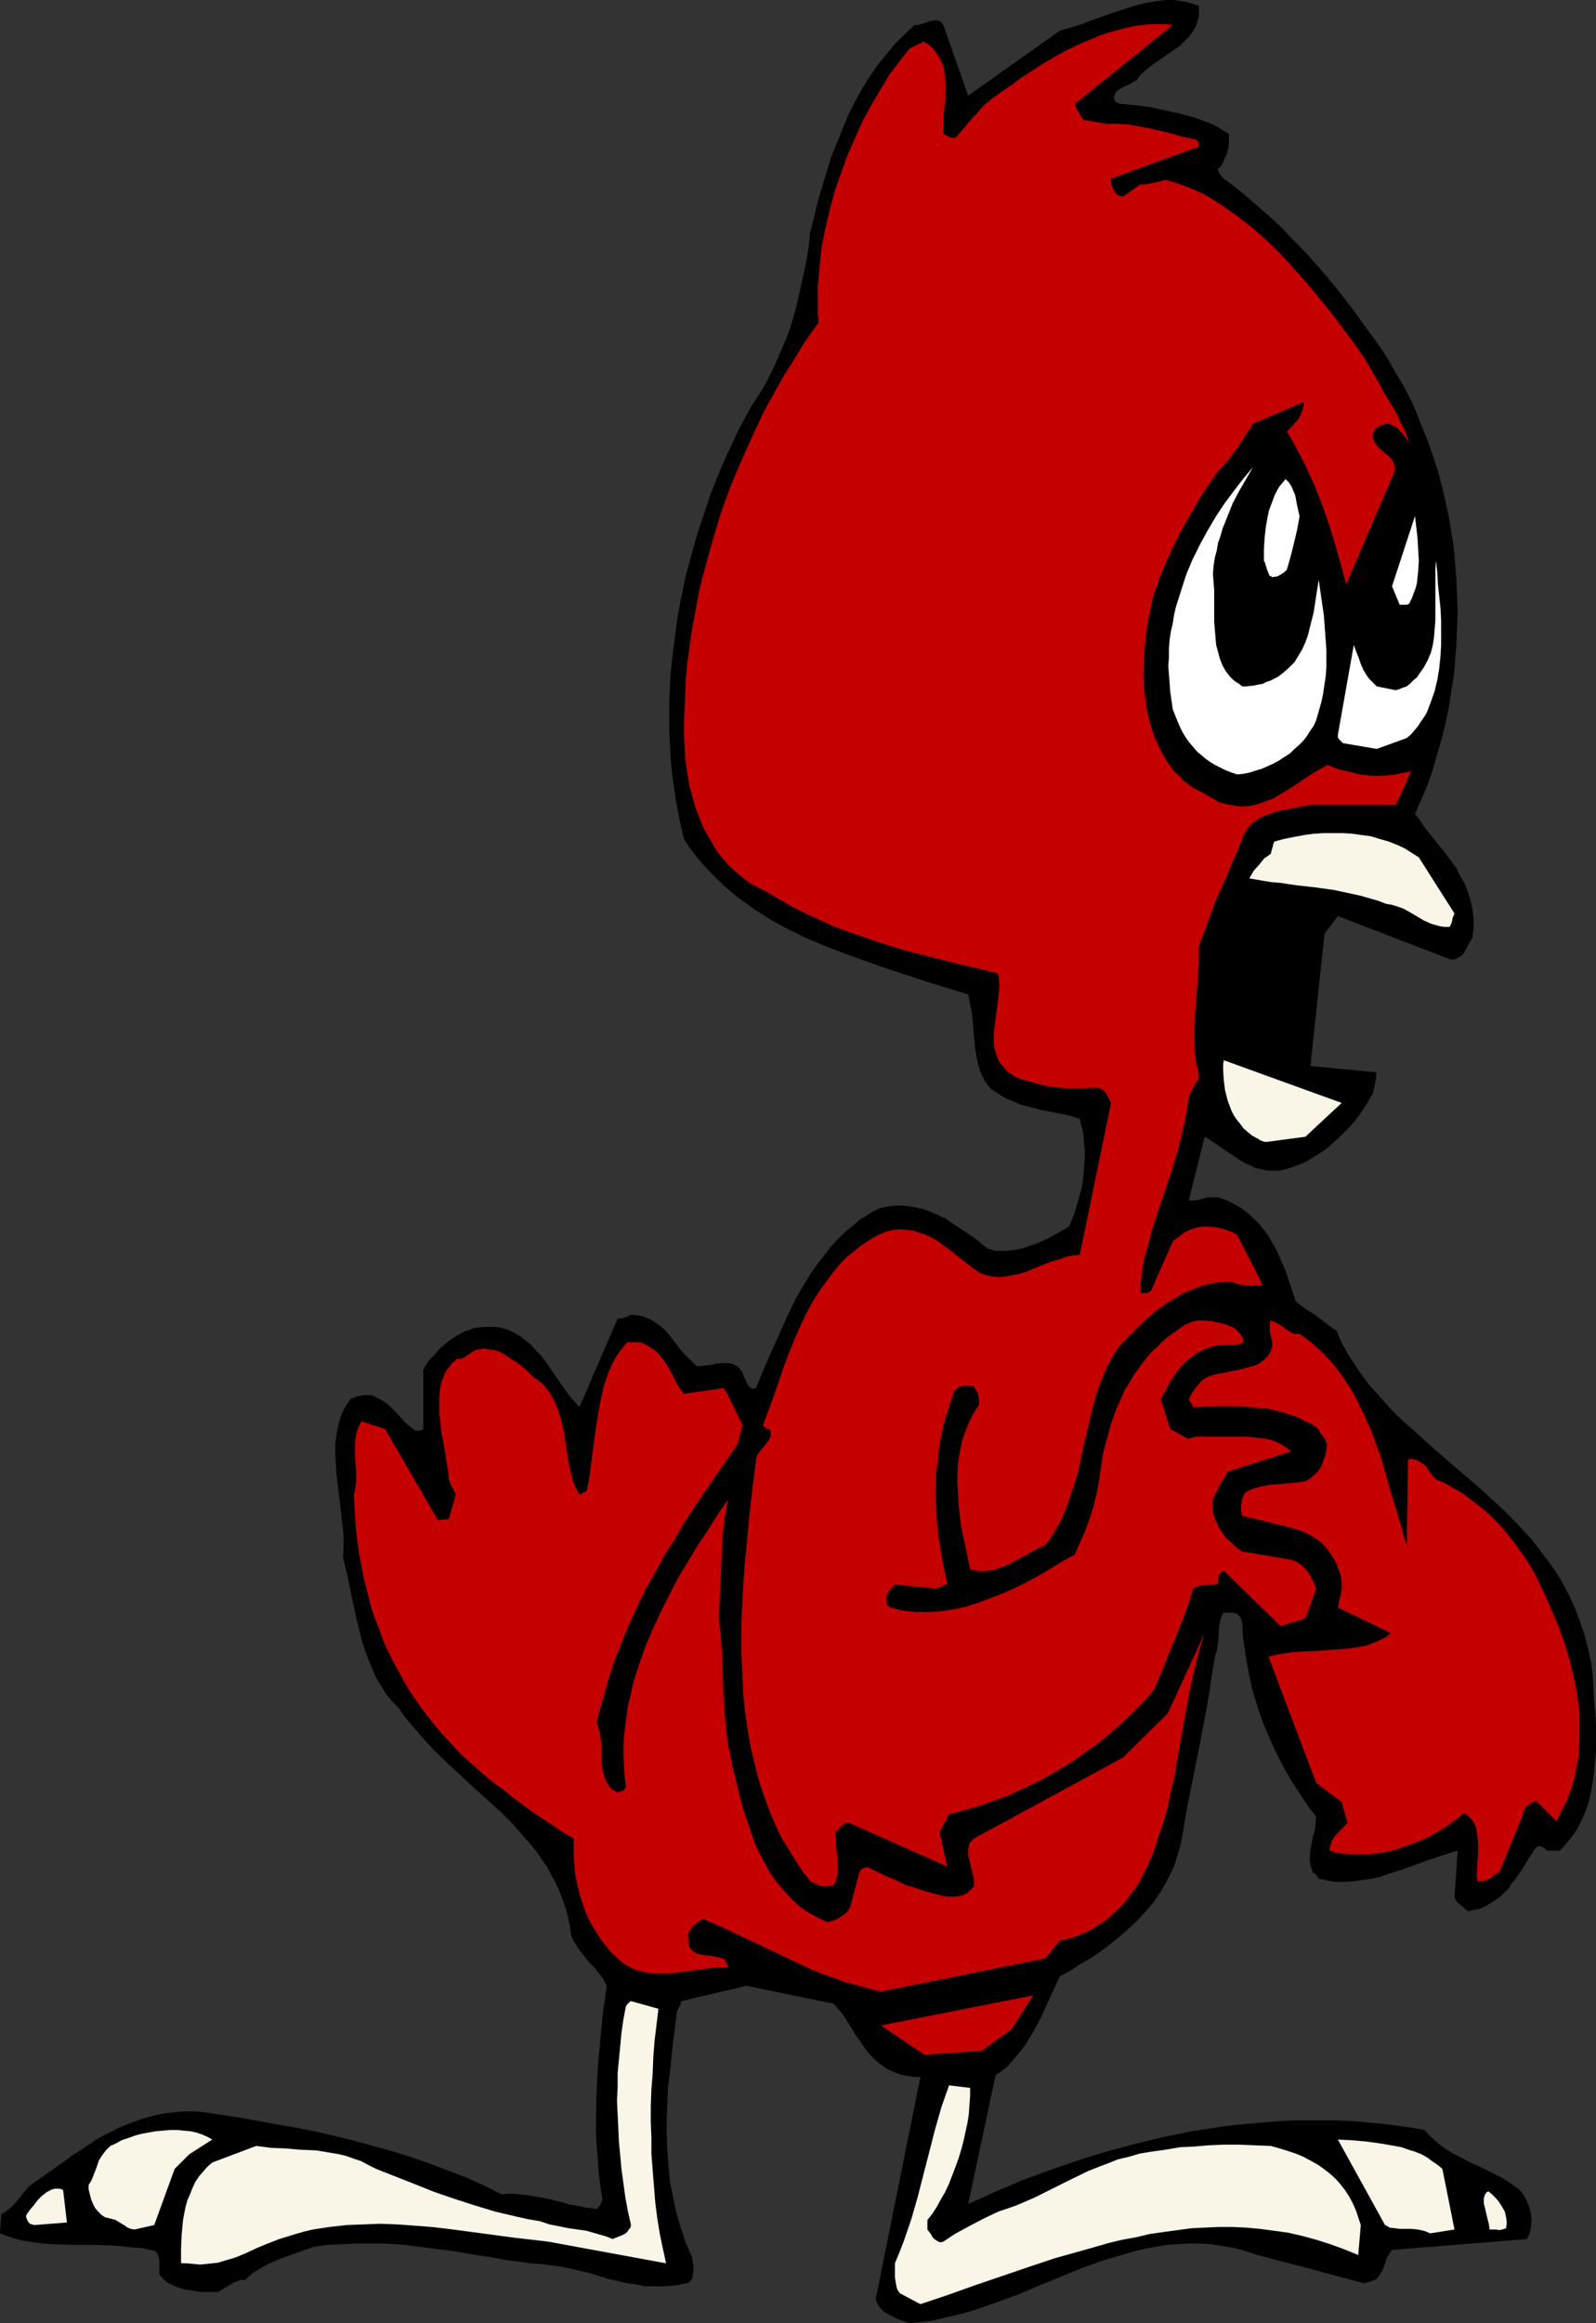
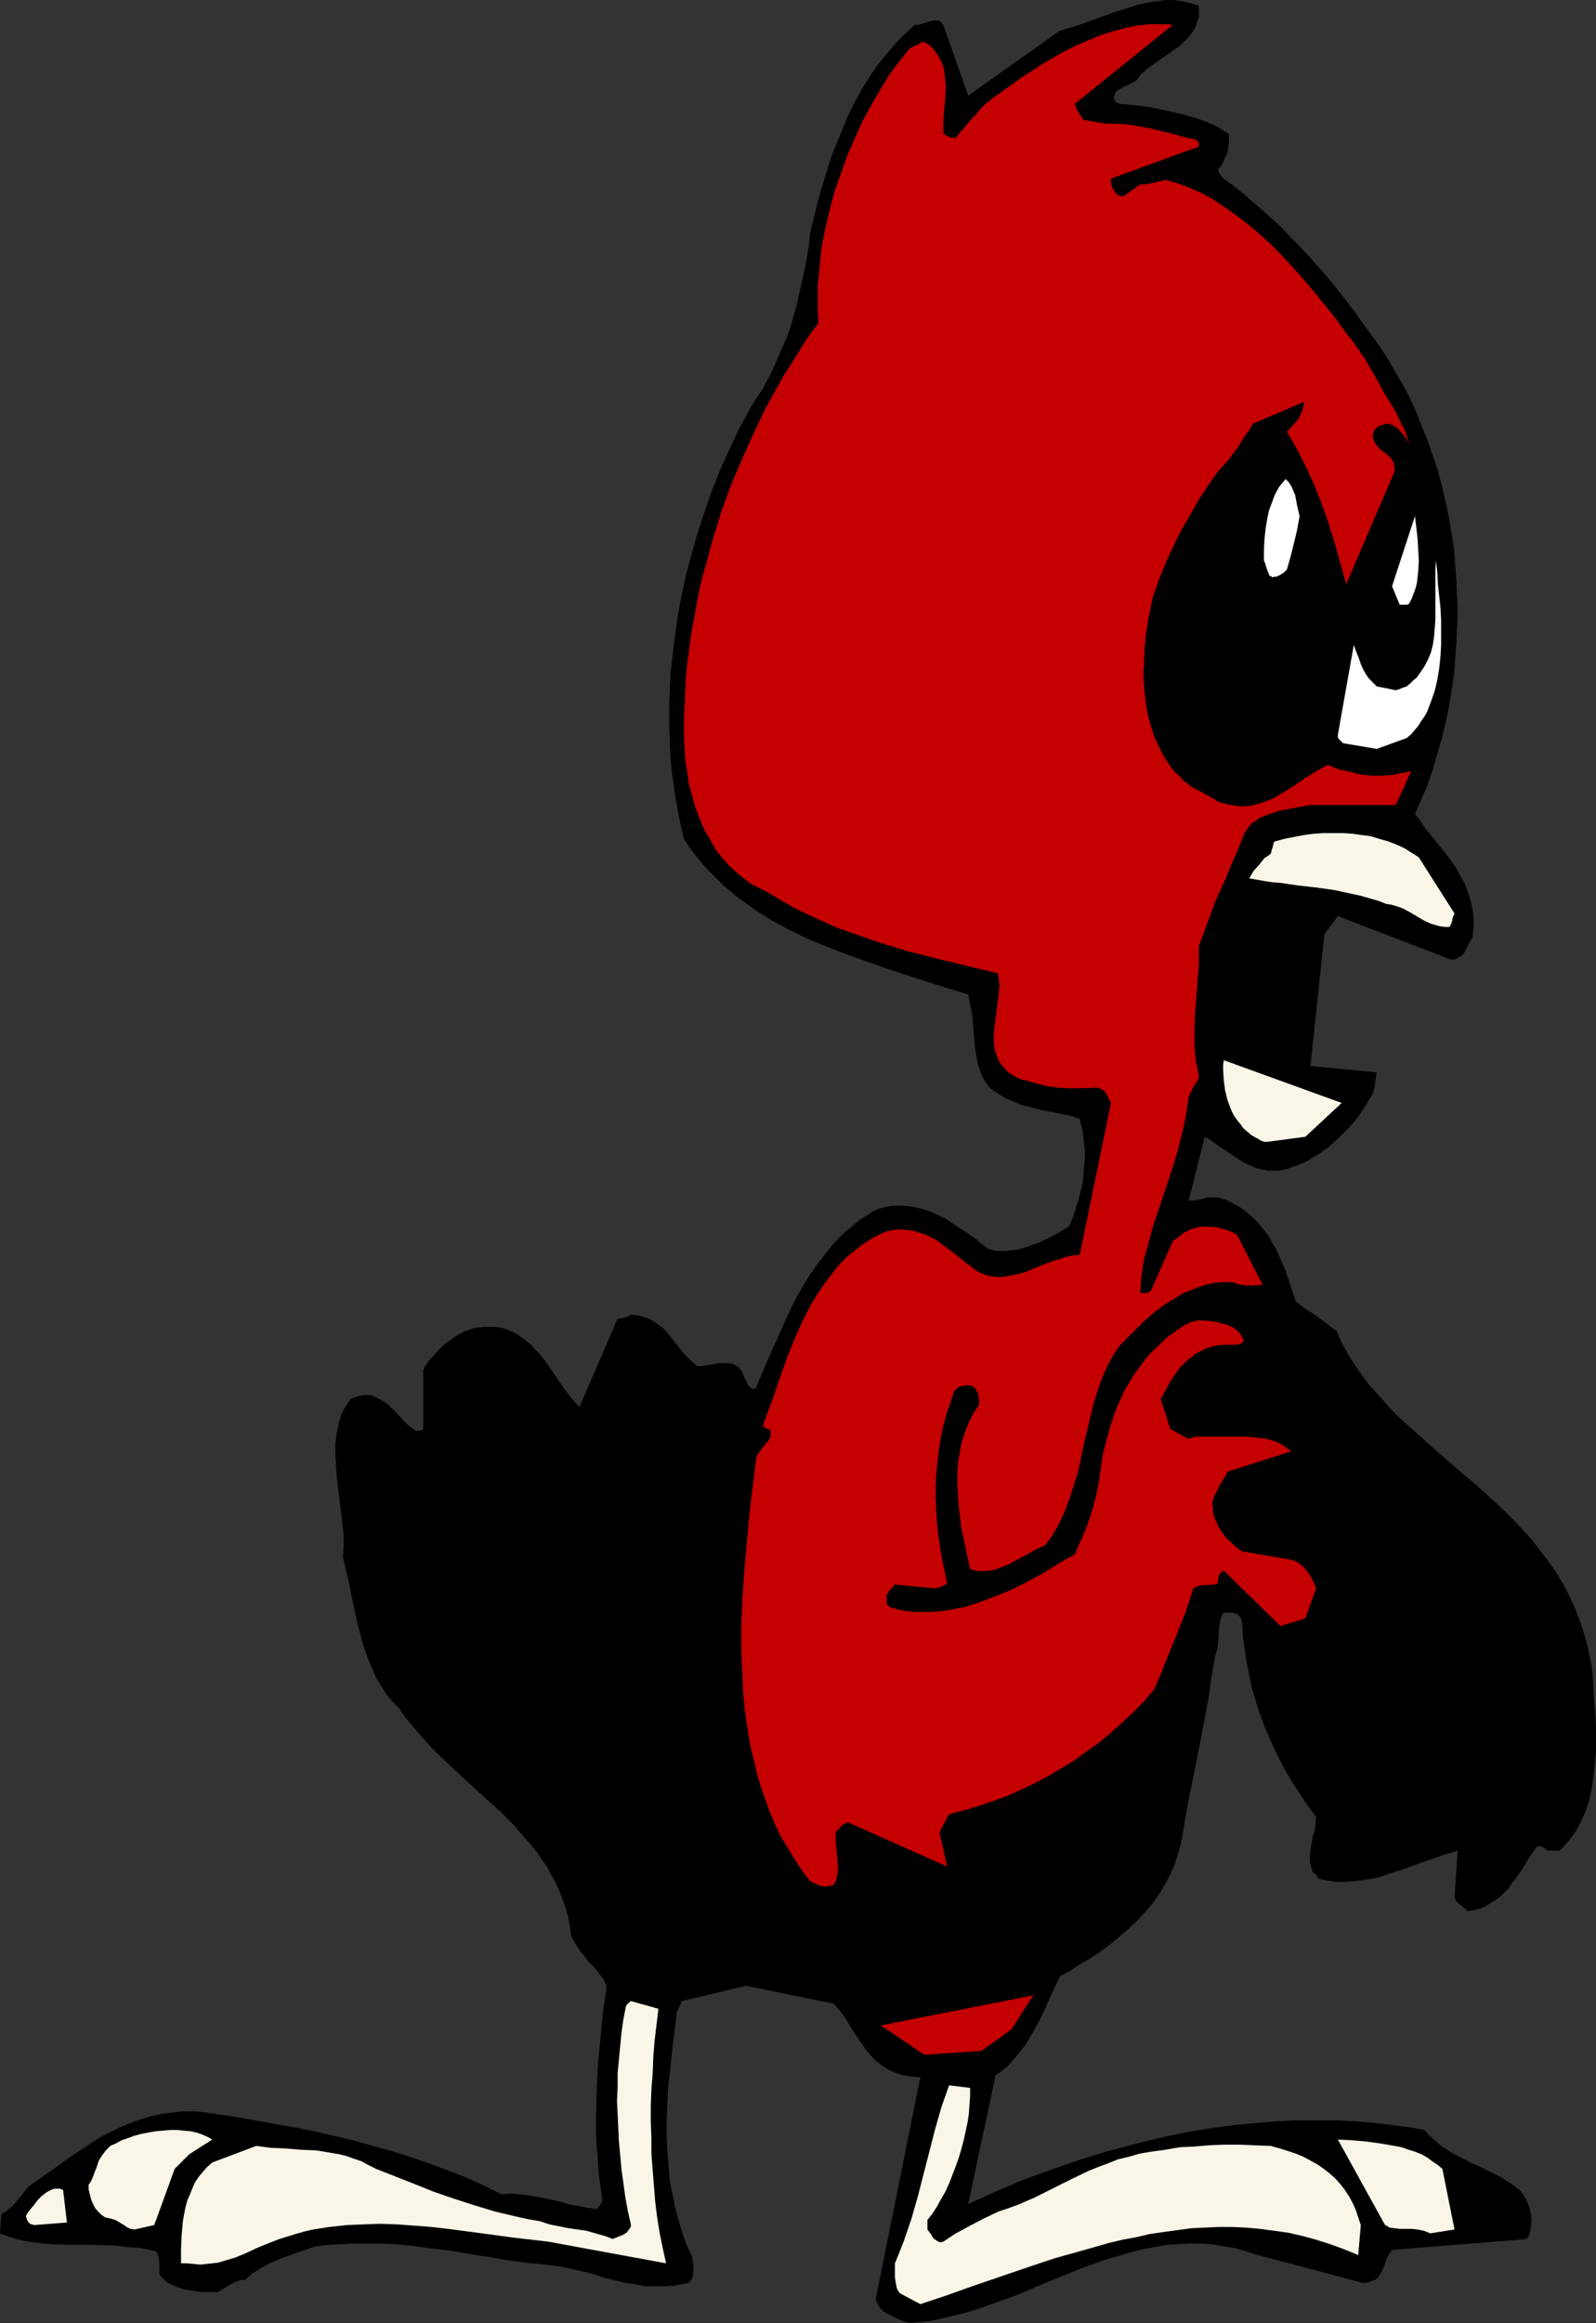
<svg xmlns="http://www.w3.org/2000/svg" xmlns:ns1="http://sodipodi.sourceforge.net/DTD/sodipodi-0.dtd" xmlns:ns2="http://www.inkscape.org/namespaces/inkscape" version="1.0" width="107.049mm" height="155.711mm" id="svg18" ns1:docname="Chick - Worried.wmf">
  <rect width="100%" height="100%" fill="#333333" stroke="none" />
  <ns1:namedview id="namedview18" pagecolor="#ffffff" bordercolor="#000000" borderopacity="0.25" ns2:showpageshadow="2" ns2:pageopacity="0.0" ns2:pagecheckerboard="0" ns2:deskcolor="#d1d1d1" ns2:document-units="mm" />
  <defs id="defs1">
    <pattern id="WMFhbasepattern" patternUnits="userSpaceOnUse" width="6" height="6" x="0" y="0" />
  </defs>
  <path style="fill:#000000;fill-opacity:1;fill-rule:evenodd;stroke:none" d="m 230.573,588.515 2.908,-0.323 2.747,-0.323 2.747,-0.646 2.747,-0.646 2.747,-0.646 2.747,-0.808 5.494,-1.939 5.332,-1.939 5.332,-2.262 10.664,-4.363 5.332,-1.939 2.747,-0.808 2.747,-0.808 2.747,-0.808 2.747,-0.646 2.747,-0.485 2.747,-0.485 2.747,-0.162 2.747,-0.162 h 2.908 l 2.908,0.162 2.747,0.485 3.07,0.485 2.908,0.808 2.908,0.97 6.786,1.778 6.786,1.778 6.625,1.778 6.625,1.778 h 0.323 l 0.646,-0.162 0.646,-0.162 0.808,-0.323 0.485,-0.162 0.485,-0.323 0.323,-0.323 0.323,-0.485 0.646,-0.97 0.485,-1.131 0.808,-2.424 0.646,-0.97 0.646,-0.97 34.093,-2.747 0.485,-0.646 0.323,-0.808 0.162,-0.808 0.162,-0.808 0.162,-1.778 -0.162,-1.616 -0.485,-1.778 -0.646,-1.616 -0.808,-1.454 -0.485,-0.646 -0.485,-0.485 -1.454,-1.131 -1.454,-0.97 -1.454,-0.97 -1.616,-0.808 -3.232,-1.616 -3.232,-1.454 -3.07,-1.616 -1.616,-0.808 -1.454,-0.97 -1.454,-0.97 -1.454,-1.293 -1.293,-1.131 -1.293,-1.454 -3.555,-0.646 -3.716,-0.485 -3.716,-0.485 -3.716,-0.323 -3.555,-0.323 -3.716,-0.162 h -3.716 -3.716 -3.716 l -3.716,0.162 -3.716,0.323 -3.716,0.323 -3.716,0.323 -3.716,0.485 -7.271,1.131 -7.271,1.454 -7.271,1.778 -7.271,1.939 -7.271,2.262 -6.948,2.424 -7.109,2.585 -6.786,2.909 -6.786,3.07 6.948,-32.641 1.454,-0.97 1.454,-1.131 1.131,-1.293 1.293,-1.454 1.131,-1.454 1.131,-1.454 0.969,-1.616 0.969,-1.616 1.939,-3.555 1.616,-3.555 1.616,-3.555 1.616,-3.393 2.424,-1.293 2.424,-1.616 2.585,-1.454 2.424,-1.616 2.424,-1.778 2.424,-1.939 2.424,-2.101 2.262,-2.101 2.101,-2.262 2.101,-2.424 1.777,-2.585 1.616,-2.747 1.454,-2.909 0.646,-1.454 0.485,-1.616 0.485,-1.616 0.485,-1.616 0.323,-1.616 0.323,-1.778 0.969,-5.817 1.131,-5.656 2.262,-11.311 2.101,-11.15 0.808,-5.656 0.969,-5.494 0.323,-0.808 0.162,-0.808 0.162,-1.454 0.162,-1.454 v -1.293 l 0.162,-1.293 0.162,-1.131 0.323,-1.131 0.323,-0.646 0.323,-0.485 h 2.424 l 0.323,0.162 h 0.162 l 0.485,0.162 0.323,0.323 0.323,0.323 0.323,0.485 0.162,0.646 0.162,0.646 0.162,3.393 0.485,3.232 0.485,3.232 0.646,3.232 0.646,3.232 0.969,3.232 0.969,3.07 1.131,3.07 1.293,3.07 1.293,2.909 1.454,2.909 1.616,3.07 1.777,2.909 1.777,2.747 1.939,2.909 2.101,2.747 -0.162,1.616 -0.162,1.616 -0.485,1.616 -0.323,1.778 -0.323,1.778 -0.162,1.778 v 0.97 l 0.162,0.97 0.323,1.131 0.323,0.97 0.485,0.162 0.323,0.323 0.323,0.485 0.323,0.485 2.262,0.485 2.101,0.323 h 2.262 l 2.262,-0.162 2.262,-0.323 2.262,-0.323 2.262,-0.485 2.262,-0.808 4.524,-1.454 2.101,-0.808 2.262,-0.808 4.201,-1.454 2.101,-0.646 2.101,-0.646 -0.808,11.796 0.162,0.485 0.323,0.485 0.323,0.485 0.485,0.323 0.969,0.808 1.131,0.97 1.616,-0.323 1.454,-0.323 1.454,-0.646 1.293,-0.808 1.293,-0.808 1.131,-0.808 0.969,-0.97 1.131,-1.131 0.808,-1.293 0.969,-1.131 1.777,-2.585 1.616,-2.747 1.777,-2.585 0.646,-0.323 h 0.485 l 0.323,0.162 0.485,0.162 0.646,0.646 0.323,0.162 h 0.646 2.424 l 0.969,-0.97 0.969,-1.131 0.969,-1.131 0.808,-1.131 0.808,-1.293 0.646,-1.293 0.646,-1.293 0.646,-1.454 0.969,-2.747 0.646,-3.07 0.485,-3.07 0.323,-3.232 0.323,-3.232 v -3.232 -3.232 l -0.162,-3.232 -0.323,-3.232 -0.162,-3.232 -0.162,-2.909 -0.323,-2.909 -0.808,-3.878 -0.969,-3.717 -1.131,-3.393 -1.293,-3.393 -1.454,-3.232 -1.616,-3.07 -1.777,-2.909 -1.939,-2.747 -2.101,-2.747 -2.101,-2.747 -2.262,-2.424 -2.262,-2.424 -2.424,-2.424 -2.424,-2.262 -5.009,-4.525 -5.171,-4.363 -5.009,-4.363 -5.009,-4.525 -2.424,-2.101 -2.424,-2.262 -2.262,-2.424 -2.101,-2.424 -2.262,-2.424 -1.939,-2.585 -1.777,-2.585 -1.777,-2.747 -1.616,-2.909 -1.293,-3.07 -1.454,-0.97 -1.454,-1.131 -2.585,-1.939 -2.585,-1.616 -2.262,-1.778 -1.293,-3.878 -1.293,-3.878 -1.616,-3.717 -0.808,-1.778 -0.969,-1.616 -0.969,-1.778 -1.131,-1.454 -1.293,-1.616 -1.293,-1.293 -1.454,-1.293 -1.616,-1.293 -1.777,-0.97 -1.777,-0.97 -0.808,-0.323 -0.646,-0.162 -0.646,-0.323 h -0.485 -1.293 -1.293 l -1.131,0.323 -1.131,0.323 -1.293,0.162 h -1.131 l 4.039,-16.159 0.969,0.485 1.131,0.808 2.101,1.454 2.424,1.616 2.424,1.616 1.131,0.646 1.454,0.646 1.293,0.646 1.454,0.323 1.454,0.323 h 1.454 1.616 l 1.616,-0.323 1.939,-0.646 1.777,-0.646 1.777,-0.808 1.777,-1.131 1.616,-0.97 1.616,-1.131 1.454,-1.293 1.454,-1.293 1.454,-1.454 1.293,-1.293 1.293,-1.454 1.131,-1.454 0.969,-1.454 0.969,-1.454 0.808,-1.454 0.808,-1.293 0.162,-0.97 0.323,-0.808 v -0.808 l 0.162,-0.485 0.162,-1.131 v -0.485 l 0.162,-0.646 -16.804,-1.616 3.555,-33.449 3.393,-4.525 28.599,10.988 h 0.485 0.485 l 0.969,-0.485 0.808,-0.485 0.646,-0.646 0.485,-0.97 0.485,-0.97 1.131,-1.939 0.162,-1.293 0.162,-1.293 v -1.293 -1.131 l -0.323,-2.424 -0.485,-2.101 -0.646,-2.101 -0.808,-2.101 -1.131,-1.939 -0.969,-1.939 -1.293,-1.778 -1.293,-1.778 -2.747,-3.393 -2.747,-3.393 -1.131,-1.778 -1.293,-1.616 1.616,-3.717 1.616,-3.717 1.293,-3.878 1.131,-3.878 1.131,-3.878 0.969,-4.04 0.808,-3.878 0.646,-4.04 0.646,-4.04 0.323,-4.04 0.323,-4.04 0.162,-4.04 0.162,-4.04 -0.162,-4.04 -0.162,-4.04 -0.323,-4.04 -0.323,-4.04 -0.646,-4.04 -0.646,-3.878 -0.808,-3.878 -0.969,-4.04 -0.969,-3.717 -1.293,-3.878 -1.293,-3.717 -1.454,-3.555 -1.454,-3.717 -1.616,-3.555 -1.777,-3.393 -1.939,-3.232 -1.939,-3.393 -2.101,-3.232 -2.262,-3.07 -2.101,-2.909 -2.101,-2.909 -2.101,-2.747 -2.262,-2.909 -2.262,-2.747 -2.262,-2.585 -2.262,-2.585 -2.424,-2.585 -2.424,-2.424 -2.262,-2.424 -2.424,-2.262 -2.585,-2.262 -2.424,-2.101 -2.424,-2.101 -2.424,-1.939 -2.424,-1.778 -0.485,-0.485 -0.323,-0.485 -0.323,-0.323 -0.162,-0.485 -0.162,-0.323 v -0.162 -0.162 l 0.808,-0.808 0.485,-0.97 0.485,-1.131 0.485,-0.97 0.323,-1.293 0.162,-1.293 v -1.293 -1.131 l -1.293,-0.808 -1.293,-0.808 -1.454,-0.808 -1.616,-0.646 -3.232,-1.131 -3.555,-0.97 -3.716,-0.808 -3.716,-0.808 -3.555,-0.485 -1.777,-0.162 -1.616,-0.162 h -0.485 l -0.646,-0.162 -0.323,-0.162 -0.485,-0.162 -0.162,-0.485 -0.162,-0.323 v -0.646 l 0.162,-0.485 0.323,-0.646 0.485,-0.485 0.646,-0.323 0.808,-0.485 1.454,-0.646 0.808,-0.485 0.969,-0.485 0.808,-1.131 0.969,-0.97 1.131,-0.97 1.293,-0.97 2.585,-1.778 2.747,-1.939 1.454,-0.97 1.131,-1.131 1.131,-1.131 0.969,-1.293 0.808,-1.293 0.485,-1.616 0.323,-0.808 V 3.393 2.424 1.454 L 301.83,0.808 299.729,0.323 297.467,0 h -2.101 l -2.101,0.323 -2.262,0.323 -2.262,0.485 -2.101,0.646 -4.524,1.454 -4.524,1.616 -4.363,1.616 -2.262,0.646 -2.262,0.646 L 245.439,24.239 239.137,6.302 238.814,5.979 238.491,5.494 238.168,5.333 237.683,5.171 h -0.323 -0.485 l -0.969,0.162 -0.969,0.323 -2.101,0.646 h -0.969 l -2.585,2.424 -2.424,2.424 -2.262,2.747 -2.262,2.747 -1.939,2.909 -1.939,3.07 -1.777,3.232 -1.616,3.232 -1.454,3.555 -1.454,3.555 -1.454,3.555 -1.131,3.717 -1.131,3.717 -1.131,3.878 -0.969,4.04 -0.969,3.878 -0.323,3.232 -0.485,3.07 -0.646,3.232 -0.646,2.909 -0.646,2.909 -0.646,2.909 -0.808,2.909 -0.808,2.747 -0.969,2.747 -1.131,2.585 -1.131,2.585 -1.131,2.585 -1.293,2.585 -1.293,2.424 -1.616,2.424 -1.454,2.262 -1.616,3.07 -1.616,2.909 -1.454,3.232 -1.454,3.07 -1.454,3.232 -1.293,3.232 -1.293,3.232 -1.131,3.393 -1.131,3.393 -1.131,3.393 -0.969,3.393 -0.969,3.555 -0.969,3.555 -1.454,6.948 -0.646,3.717 -0.485,3.555 -0.485,3.555 -0.808,7.11 -0.162,3.555 -0.162,3.555 v 3.717 3.393 l 0.162,3.555 0.162,3.555 0.323,3.555 0.485,3.393 0.485,3.393 0.646,3.555 0.646,3.232 0.808,3.393 1.454,2.262 1.616,2.101 1.616,1.939 1.777,1.939 1.777,1.778 1.777,1.778 1.939,1.616 1.939,1.616 2.101,1.454 1.939,1.454 2.101,1.293 2.262,1.454 4.524,2.424 4.686,2.262 4.686,1.939 5.009,1.939 5.009,1.778 5.009,1.778 10.341,3.393 10.503,3.232 0.323,1.616 0.323,1.616 0.323,1.616 0.162,1.778 0.323,3.555 0.323,3.717 0.323,1.778 0.323,1.778 0.485,1.616 0.646,1.616 0.808,1.454 0.969,1.293 0.646,0.646 0.808,0.485 0.646,0.485 0.808,0.485 1.293,0.808 1.293,0.485 2.585,1.131 2.585,0.646 2.424,0.646 2.585,0.485 2.424,0.485 2.424,0.485 2.424,0.808 0.323,1.454 0.485,1.616 0.162,1.778 0.162,1.616 0.162,1.778 v 1.939 l -0.162,1.778 -0.162,1.939 -0.162,1.778 -0.323,1.778 -0.485,1.778 -0.485,1.778 -0.485,1.616 -0.485,1.616 -0.646,1.616 -0.646,1.454 -1.131,0.646 -1.131,0.646 -2.585,1.454 -2.747,1.293 -2.747,0.97 -1.454,0.485 -1.454,0.323 -1.293,0.162 -1.454,0.162 h -1.293 -1.293 l -1.131,-0.323 -0.969,-0.323 -1.454,-1.131 -1.293,-1.131 -3.07,-2.101 -3.232,-2.101 -1.616,-1.131 -1.777,-0.808 -1.777,-0.808 -1.777,-0.646 -1.939,-0.485 -1.939,-0.323 -1.777,-0.162 h -2.101 l -1.939,0.323 -1.939,0.485 -1.616,0.808 -1.454,0.97 -1.616,0.97 -1.293,1.131 -2.747,2.262 -2.424,2.424 -2.101,2.585 -2.101,2.747 -1.939,2.747 -1.777,2.909 -1.777,3.07 -1.616,3.232 -1.454,3.232 -1.454,3.232 -2.908,6.464 -2.747,6.625 -0.485,0.162 h -0.485 l -0.323,-0.162 -0.323,-0.323 -0.323,-0.323 -0.162,-0.323 -0.485,-0.97 -0.485,-0.97 -0.323,-0.97 -0.646,-0.97 -0.323,-0.323 -0.323,-0.323 -0.646,-0.323 -0.646,-0.323 -1.131,-0.162 h -1.131 -1.293 l -1.293,0.323 -1.293,0.162 -1.293,0.162 -1.454,0.162 -0.969,-0.808 -0.808,-0.808 -1.777,-1.778 -1.777,-2.262 -1.616,-2.101 -0.969,-1.131 -0.969,-0.97 -1.131,-0.808 -1.131,-0.808 -1.293,-0.646 -1.293,-0.485 -1.454,-0.323 -1.616,-0.162 -0.969,0.485 -0.969,0.323 -0.969,0.162 h -0.323 -0.162 l -9.695,22.461 -1.131,-1.293 -1.293,-1.454 -2.101,-2.909 -2.101,-3.07 -2.101,-3.07 -1.131,-1.454 -1.293,-1.293 -1.131,-1.293 -1.454,-1.131 -1.454,-1.131 -1.454,-0.808 -1.777,-0.808 -1.777,-0.485 -1.454,-0.162 h -1.293 -1.293 l -1.293,0.162 -1.293,0.162 -1.131,0.485 -1.131,0.323 -1.131,0.646 -0.969,0.485 -1.131,0.808 -0.969,0.646 -1.131,0.97 -0.969,0.808 -0.969,1.131 -1.939,2.101 -0.485,0.808 -0.485,0.646 v 0.323 l -0.162,0.162 -0.162,0.162 v 0 15.028 0.162 l -0.485,0.162 -0.323,0.162 h -0.485 -0.323 l -0.485,-0.162 -0.323,-0.162 -0.808,-0.646 -0.969,-0.808 -0.969,-0.97 -0.969,-1.131 -1.131,-1.131 -1.131,-1.131 -1.131,-0.97 -1.293,-0.808 -1.293,-0.646 -0.646,-0.323 -0.808,-0.162 h -0.808 -0.646 l -0.808,0.162 -0.808,0.162 -0.969,0.323 -0.808,0.323 -0.646,0.97 -0.646,0.97 -0.646,1.131 -0.485,1.131 -0.323,1.131 -0.323,1.131 -0.485,2.424 -0.323,2.424 v 2.585 l 0.162,2.747 0.162,2.585 0.646,5.494 0.646,5.333 0.323,2.747 0.162,2.424 v 2.424 l -0.162,2.424 0.646,2.747 0.646,2.747 1.131,5.494 1.131,5.171 0.646,2.585 0.646,2.585 0.808,2.424 0.808,2.262 0.969,2.262 0.969,2.262 1.293,2.101 1.293,2.101 1.454,1.778 1.777,1.778 1.293,1.939 1.454,1.778 3.07,3.555 3.07,3.393 3.393,3.232 6.786,6.302 3.393,3.07 3.393,3.07 3.232,3.232 2.908,3.393 1.454,1.616 1.454,1.778 1.293,1.939 1.293,1.778 0.969,1.939 1.131,1.939 0.969,2.101 0.808,2.101 0.808,2.262 0.646,2.262 0.485,2.424 0.323,2.424 0.485,1.131 0.485,0.808 1.131,1.778 1.293,1.616 1.131,1.454 1.454,1.454 1.131,1.454 1.131,1.454 0.323,0.808 0.485,0.808 -0.969,6.625 -0.646,6.787 -0.646,6.787 -0.323,6.625 -0.162,6.787 v 3.393 l 0.162,3.555 0.323,3.393 0.162,3.232 0.485,3.555 0.485,3.393 v 0.323 l -0.162,0.323 -0.323,0.646 -0.485,0.646 -0.485,0.485 -1.131,-0.162 -1.454,-0.162 -1.293,-0.323 -2.908,-0.485 -1.616,-0.485 -3.232,-0.808 -3.232,-0.646 -3.07,-0.485 -1.616,-0.162 -1.454,-0.162 h -1.616 l -1.454,0.162 -4.524,-2.262 -4.686,-2.101 -4.686,-1.778 -4.686,-1.778 -4.686,-1.616 -4.686,-1.454 -4.686,-1.293 -4.686,-1.293 -4.686,-1.131 -4.847,-1.131 -4.686,-0.97 -4.847,-0.808 -9.695,-1.778 -9.695,-1.454 -1.777,-0.162 h -1.616 -1.616 l -1.616,0.162 -3.07,0.323 -3.07,0.646 -2.747,0.808 -2.747,0.97 -2.747,1.131 -2.585,1.293 -2.585,1.293 -2.424,1.616 -4.686,3.07 -4.686,3.393 -4.686,3.232 -1.454,1.131 -1.131,1.293 -0.969,1.293 -0.969,1.131 -0.808,0.97 -0.969,0.808 -0.969,0.808 -1.131,0.646 L 0,565.731 l 2.101,0.808 2.101,0.646 2.101,0.485 2.262,0.323 2.424,0.323 2.262,0.162 5.009,0.162 h 4.847 l 5.171,0.162 2.424,0.162 2.424,0.323 2.585,0.162 2.424,0.485 0.485,0.162 h 0.485 l 0.323,0.162 0.323,0.323 0.162,0.323 0.162,0.323 0.162,0.808 0.162,0.97 v 2.101 0.97 l 0.485,0.646 0.646,0.646 0.646,0.646 0.808,0.485 0.808,0.323 0.969,0.485 2.101,0.646 2.101,0.323 2.101,0.323 h 2.262 1.939 l 1.616,-0.97 0.808,-0.485 0.808,-0.485 0.808,-0.485 0.969,-0.323 0.808,-0.323 h 1.131 l 0.969,-0.97 0.969,-0.808 2.101,-1.293 2.101,-1.131 2.262,-0.97 2.101,-0.808 2.262,-0.808 4.686,-1.616 3.555,-0.485 3.555,-0.162 3.393,-0.162 h 3.555 3.393 l 3.393,0.162 3.393,0.323 3.393,0.485 6.786,0.808 6.625,1.131 3.393,0.485 3.393,0.646 6.948,0.97 2.585,0.162 2.424,0.323 2.585,0.323 2.424,0.485 4.847,1.131 4.686,1.454 4.847,1.131 2.424,0.323 2.262,0.485 h 2.424 2.424 l 2.585,-0.162 2.424,-0.485 h 0.485 l 0.485,-0.162 0.323,-0.162 0.323,-0.323 0.485,-0.646 0.162,-0.97 0.162,-0.97 v -1.131 l -0.323,-2.262 -1.616,-3.717 -1.293,-3.878 -1.131,-3.878 -0.808,-3.878 -0.808,-3.878 -0.323,-3.878 -0.323,-4.04 -0.162,-3.878 v -4.04 l 0.162,-3.878 0.162,-4.04 0.485,-3.878 0.808,-7.756 0.969,-7.595 0.485,-1.131 0.485,-0.808 v -0.323 l 0.162,-0.323 v -0.162 0 0 l 16.481,-3.878 22.136,4.525 1.131,1.293 1.131,1.293 1.939,3.07 0.485,0.808 0.485,0.808 0.969,1.454 1.131,1.616 0.969,1.454 1.293,1.454 1.293,1.293 1.454,1.131 1.454,0.97 1.777,0.808 0.969,0.323 0.969,0.323 1.131,0.162 0.969,0.162 1.293,0.162 h 1.131 l -11.311,56.234 0.162,0.646 0.646,1.131 0.323,0.485 0.969,0.97 1.131,0.646 1.293,0.646 1.293,0.646 z" id="path1" />
  <path style="fill:#f9f6e8;fill-opacity:1;fill-rule:evenodd;stroke:none" d="m 233.32,583.667 6.786,-2.262 6.786,-2.424 13.734,-4.686 6.786,-2.262 6.948,-1.939 6.786,-1.939 3.393,-0.808 3.555,-0.646 3.393,-0.808 3.393,-0.485 3.555,-0.485 3.555,-0.485 3.393,-0.162 3.555,-0.162 h 3.393 l 3.555,0.162 3.555,0.323 3.555,0.485 3.555,0.485 3.555,0.808 3.555,0.97 3.555,1.131 3.555,1.293 3.555,1.454 0.646,-7.595 -0.646,-1.939 -0.646,-1.939 -0.808,-1.778 -0.969,-1.778 -0.969,-1.454 -1.131,-1.454 -1.293,-1.454 -1.454,-1.293 -1.454,-1.131 -1.616,-1.131 -1.777,-0.97 -1.777,-0.97 -1.939,-0.808 -1.939,-0.646 -2.101,-0.646 -2.262,-0.646 -4.039,-0.162 -4.039,-0.162 h -3.878 l -3.878,0.162 -3.716,0.323 -3.555,0.162 -3.716,0.646 -3.555,0.485 -2.908,0.485 -2.747,0.808 -2.747,0.646 -2.424,0.97 -2.585,0.97 -2.424,0.97 -4.686,2.262 -4.524,2.262 -4.524,2.262 -2.262,0.97 -2.262,0.97 -2.262,0.808 -2.424,0.808 -3.716,1.778 -3.716,1.939 -1.777,0.97 -1.777,0.97 -1.454,0.97 -1.454,0.97 -0.646,0.162 -0.646,-0.162 -0.485,-0.323 -0.485,-0.323 -0.485,-0.485 -0.323,-0.646 -0.485,-0.646 -0.485,-0.646 v -2.424 l 1.293,-1.616 1.131,-1.778 0.969,-1.778 1.131,-1.939 0.969,-2.101 0.808,-2.101 0.808,-2.101 0.808,-2.262 0.646,-2.101 0.646,-2.424 0.485,-2.262 0.485,-2.262 0.323,-2.101 0.162,-2.424 0.162,-2.101 v -2.101 l -5.332,-0.646 -0.969,2.747 -0.969,2.747 -1.616,5.656 -1.454,5.656 -1.454,5.656 -1.454,5.656 -1.616,5.656 -1.939,5.656 -1.131,2.909 -1.131,2.747 v 2.424 1.131 l 0.162,0.97 0.162,0.97 0.162,0.808 0.323,0.646 0.485,0.646 z" id="path2" />
  <path style="fill:#f9f6e8;fill-opacity:1;fill-rule:evenodd;stroke:none" d="m 47.343,573.325 1.777,0.162 1.616,0.162 1.616,-0.162 1.454,-0.162 1.454,-0.162 1.616,-0.485 2.747,-0.808 2.747,-1.131 2.747,-1.293 2.747,-1.131 2.908,-1.131 2.101,-0.646 2.101,-0.646 2.262,-0.646 2.101,-0.485 4.201,-0.646 4.363,-0.485 4.201,-0.162 4.363,-0.162 4.363,0.162 4.363,0.323 4.201,0.323 4.201,0.485 8.564,1.131 8.402,1.131 4.201,0.485 4.201,0.485 29.892,5.494 -0.808,-3.717 -0.808,-3.878 -0.646,-4.04 -0.485,-3.878 -0.323,-4.04 -0.323,-4.04 -0.323,-4.04 v -4.201 l -0.162,-4.04 v -4.04 l 0.162,-4.201 0.323,-4.04 0.162,-4.201 0.323,-4.04 0.485,-4.04 0.485,-4.04 -6.948,-1.939 v 0 l -0.323,0.162 -0.162,0.162 v 0.162 h -0.162 l -0.162,0.162 -0.162,0.162 -0.323,0.485 -0.646,3.393 -0.485,3.393 -0.323,3.393 -0.323,3.393 -0.323,3.393 v 3.555 l -0.162,3.393 0.162,3.393 0.162,3.393 0.162,3.555 0.323,3.393 0.323,3.555 0.485,3.555 0.485,3.555 0.646,3.555 0.808,3.555 -0.162,0.646 -0.485,0.646 -0.323,0.485 -0.646,0.485 -0.646,0.323 -0.808,0.323 -1.616,0.646 -1.131,-0.485 -0.969,-0.323 -2.262,-0.646 -2.262,-0.646 -2.262,-0.323 -2.262,-0.323 -2.424,-0.485 -2.424,-0.485 -2.424,-0.808 -2.908,-0.485 -2.908,-0.646 -2.747,-0.646 -2.747,-0.646 -5.332,-1.616 -5.009,-1.616 -5.171,-1.778 -4.847,-1.939 -9.856,-3.878 -1.939,-0.97 -1.777,-0.97 -1.939,-0.646 -1.777,-0.646 -1.939,-0.485 -1.939,-0.323 -3.878,-0.646 -3.878,-0.162 -3.878,-0.323 -3.716,-0.162 -3.716,-0.485 -11.149,4.201 -1.293,1.131 -1.131,1.293 -0.969,1.131 -0.969,1.454 -0.646,1.454 -0.646,1.616 -0.646,1.454 -0.485,1.778 -0.323,1.616 -0.323,1.778 -0.162,1.778 -0.162,1.778 -0.162,3.717 v 3.555 z" id="path3" />
  <path style="fill:#f9f6e8;fill-opacity:1;fill-rule:evenodd;stroke:none" d="m 362.584,565.731 6.14,-0.97 -3.07,-15.351 -1.131,-0.97 -1.454,-0.97 -1.293,-0.97 -1.454,-0.808 -1.616,-0.646 -1.616,-0.485 -1.777,-0.646 -1.777,-0.323 -3.716,-0.646 -3.555,-0.485 -3.716,-0.323 -3.393,-0.162 11.957,21.653 0.646,0.323 0.485,0.323 1.293,0.162 1.293,0.162 h 3.07 l 1.454,0.162 1.616,0.323 0.808,0.323 z" id="path4" />
  <path style="fill:#f9f6e8;fill-opacity:1;fill-rule:evenodd;stroke:none" d="m 34.093,564.761 5.009,-1.131 5.171,-14.22 3.716,-3.717 5.817,-3.717 -1.131,-0.646 -1.454,-0.646 -1.454,-0.485 -1.454,-0.323 -1.777,-0.162 -1.616,-0.162 h -1.777 l -1.777,0.162 -1.939,0.162 -1.777,0.323 -1.777,0.323 -1.777,0.485 -1.777,0.646 -1.454,0.485 -1.454,0.808 -1.454,0.646 -0.646,0.646 -0.485,0.485 -0.969,1.293 -0.808,1.293 -0.485,1.454 -0.485,1.293 -0.485,1.293 -0.485,1.131 -0.646,0.97 v 1.131 l 0.323,1.293 0.323,1.293 0.485,1.131 0.485,0.97 0.808,0.97 0.808,0.808 0.969,0.646 0.808,0.162 0.646,0.162 1.131,0.323 0.808,0.485 0.808,0.485 0.808,0.485 0.646,0.485 0.808,0.323 z" id="path5" />
-   <path style="fill:#f9f6e8;fill-opacity:1;fill-rule:evenodd;stroke:none" d="m 378.741,564.761 h 0.485 l 0.808,0.162 0.808,-0.162 0.485,-0.162 0.485,-0.162 0.162,-1.454 -0.162,-1.293 -0.323,-1.454 -0.646,-1.131 -0.808,-1.293 -0.808,-0.97 -0.969,-0.97 -0.969,-0.808 -0.485,0.323 -0.323,0.485 -0.162,0.485 -0.162,0.485 v 0.646 0.646 l 0.323,1.293 0.323,1.454 0.646,2.585 0.162,1.293 z" id="path6" />
  <path style="fill:#f9f6e8;fill-opacity:1;fill-rule:evenodd;stroke:none" d="m 8.725,563.63 8.241,-0.646 -0.969,-8.241 -0.808,-0.323 h -0.646 -0.646 l -0.646,0.162 -0.646,0.323 -0.646,0.323 -1.293,0.97 -1.131,1.131 -0.969,1.293 -0.969,1.131 -0.808,1.131 -0.162,0.323 v 0.485 l 0.162,0.323 0.162,0.485 0.323,0.485 0.323,0.323 0.485,0.162 z" id="path7" />
  <path style="fill:#c40000;fill-opacity:1;fill-rule:evenodd;stroke:none" d="m 234.29,520.485 14.542,-0.97 7.594,-5.494 5.494,-8.564 -38.617,7.595 z" id="path8" />
-   <path style="fill:#c40000;fill-opacity:1;fill-rule:evenodd;stroke:none" d="m 223.302,504.487 41.687,-8.403 3.716,-4.525 1.454,-0.323 1.454,-0.323 1.454,-0.485 1.454,-0.646 1.454,-0.646 1.454,-0.808 1.293,-0.97 1.454,-0.808 1.293,-1.131 1.131,-0.97 1.293,-1.293 1.131,-1.131 0.969,-1.293 0.969,-1.293 0.969,-1.293 0.808,-1.293 1.939,-3.717 1.616,-3.717 1.293,-3.878 1.293,-3.878 1.131,-3.878 0.808,-4.04 0.969,-3.878 0.646,-4.201 1.454,-8.08 1.454,-8.08 0.808,-3.878 0.969,-4.04 0.969,-3.878 1.293,-4.04 -9.372,20.36 -11.311,11.15 -37.81,20.522 -0.646,0.646 -0.485,0.646 -0.162,0.646 -0.162,0.808 v 0.646 0.808 l 0.323,1.454 0.808,3.232 0.323,1.616 v 0.808 0.808 l -0.808,0.808 -0.808,0.808 -0.808,0.485 -1.131,0.323 -0.969,0.162 h -1.131 -1.131 l -1.131,-0.162 -2.424,-0.646 -2.424,-0.646 -2.262,-0.808 -1.131,-0.323 -1.131,-0.323 -2.585,-1.293 -1.131,-0.485 -1.293,-0.485 -2.262,-1.131 -2.424,-1.131 -0.808,0.162 -0.485,0.162 -0.485,0.485 -0.323,0.646 v 0 l -2.262,8.564 v 0 l -0.323,0.646 -0.485,0.646 -0.485,0.485 -0.646,0.485 -0.808,0.485 -0.808,0.485 -0.969,0.323 -1.131,0.323 -1.293,-0.485 -1.293,-0.646 -1.131,-0.646 -1.293,-0.646 -2.262,-1.616 -1.939,-1.778 -1.939,-2.101 -1.777,-2.101 -1.616,-2.262 -1.454,-2.585 -1.293,-2.424 -1.293,-2.747 -0.969,-2.909 -0.969,-2.747 -0.969,-2.909 -0.808,-3.07 -1.454,-5.979 -0.646,-2.585 -0.485,-2.585 -0.485,-2.424 -0.323,-2.585 -0.485,-4.848 -0.323,-5.009 -0.162,-4.848 -0.162,-4.848 -0.323,-4.686 -0.485,-4.848 0.323,-7.756 0.323,-7.595 0.162,-3.878 0.323,-3.555 0.485,-3.717 0.646,-3.555 -2.585,3.717 -2.424,3.878 -2.585,3.878 -2.424,4.04 -2.585,4.201 -2.262,4.363 -2.262,4.525 -2.101,4.525 -1.939,4.686 -1.616,4.686 -0.808,2.424 -0.646,2.424 -0.485,2.424 -0.646,2.424 -0.323,2.585 -0.323,2.424 -0.323,2.585 -0.162,2.585 v 2.585 l 0.162,2.585 0.162,2.585 0.323,2.747 -0.162,0.162 -0.162,0.162 -0.323,0.485 -0.808,0.162 -0.646,0.323 -1.131,-0.646 -0.808,-0.646 -0.485,-0.808 -0.646,-0.97 -0.323,-1.131 -0.323,-0.97 -0.162,-1.293 -0.162,-1.131 v -2.585 l -0.162,-2.585 -0.162,-1.293 -0.162,-1.131 -0.323,-1.293 -0.485,-1.131 0.646,-2.747 0.808,-2.747 1.454,-5.333 1.616,-5.009 1.939,-4.848 1.939,-4.686 2.101,-4.525 2.101,-4.363 2.424,-4.201 2.262,-4.201 2.585,-4.04 2.424,-4.201 2.585,-3.878 5.332,-7.918 2.747,-3.878 2.747,-4.04 v 0 l 1.293,-4.848 -3.716,-7.595 -0.162,-0.323 -0.162,-0.323 -0.323,-0.485 -0.485,-0.646 -10.018,1.454 -0.485,-0.646 -0.646,-0.808 -0.969,-1.778 -0.969,-1.939 -1.131,-1.939 -1.293,-1.939 -0.808,-0.97 -0.808,-0.808 -0.969,-0.646 -0.969,-0.646 -1.131,-0.646 -1.131,-0.323 h -3.07 l -1.454,1.778 -1.293,1.778 -1.131,2.101 -0.969,2.262 -0.808,2.262 -0.646,2.424 -0.485,2.424 -0.485,2.585 -0.808,5.009 -0.646,5.009 -0.646,4.848 -0.323,2.424 -0.485,2.262 v 0.162 l -0.162,0.323 -0.485,0.323 -0.646,0.323 -0.646,0.323 -0.808,-1.616 -0.808,-1.778 -0.485,-1.939 -0.485,-1.939 -0.646,-4.04 -0.646,-4.363 -0.485,-2.101 -0.485,-1.939 -0.646,-1.939 -0.808,-1.939 -0.969,-1.778 -0.485,-0.808 -0.646,-0.808 -0.646,-0.808 -0.808,-0.646 -0.808,-0.646 -0.969,-0.646 -1.777,-1.778 -1.939,-1.616 -1.939,-1.293 -0.969,-0.646 -0.969,-0.646 -0.969,-0.485 -0.969,-0.323 -0.969,-0.162 -1.131,-0.162 -0.969,-0.162 -0.969,0.162 -0.969,0.162 -0.969,0.485 -0.646,0.485 -0.485,0.323 -0.485,0.323 -0.485,0.323 -0.808,0.323 h -0.969 l -0.646,0.646 -0.808,0.646 -0.485,0.808 -0.646,0.646 -0.485,0.808 -0.323,0.97 -0.646,1.616 -0.323,1.939 -0.162,1.939 v 1.939 2.101 l 0.323,2.101 0.162,2.101 0.808,4.201 0.323,2.101 0.323,2.101 0.323,1.939 0.162,1.939 0.323,0.808 0.162,0.646 0.646,0.97 0.323,0.808 0.323,0.646 -1.777,6.14 -0.485,0.162 h -0.808 l -1.454,0.162 -13.411,-23.108 -5.978,-1.939 -0.485,0.97 -0.485,0.97 -0.323,1.131 -0.162,1.131 -0.162,1.131 v 1.131 2.424 l 0.162,2.424 0.162,2.424 -0.162,2.424 -0.162,1.293 -0.323,1.131 0.162,2.747 0.162,2.747 0.162,2.747 0.323,2.747 0.323,2.585 0.485,2.747 0.485,2.585 0.485,2.585 0.646,2.424 0.646,2.585 0.646,2.424 0.808,2.424 0.969,2.424 0.808,2.262 0.969,2.424 1.131,2.262 1.131,2.262 2.424,4.363 1.293,2.262 1.454,2.101 1.454,2.101 1.454,1.939 1.616,2.101 1.616,1.939 1.777,1.939 1.777,1.939 1.777,1.939 1.939,1.778 2.101,1.778 1.939,1.778 2.101,1.778 2.747,1.939 2.585,2.101 5.009,3.717 5.171,3.393 2.585,1.778 2.585,1.454 v 2.262 2.101 l 0.162,2.101 0.162,2.101 0.323,1.939 0.485,2.101 0.485,1.939 0.646,1.939 0.646,1.939 0.808,1.939 0.969,1.778 1.131,1.778 1.131,1.778 1.293,1.616 1.293,1.616 1.616,1.454 1.454,1.293 1.454,0.808 1.454,0.808 1.616,0.323 1.777,0.485 1.616,0.162 h 1.777 1.777 l 3.555,-0.485 3.716,-0.485 3.716,-0.485 2.101,-0.162 h 1.939 l -0.162,-0.808 -0.323,-0.646 -0.323,-0.485 -0.485,-0.323 -0.646,-0.162 -0.808,-0.162 -1.454,-0.323 -1.777,-0.162 -0.808,-0.162 -0.808,-0.162 -0.646,-0.323 -0.646,-0.323 -0.485,-0.646 -0.485,-0.646 v -0.485 l -0.162,-0.646 V 491.237 l -0.162,-0.97 0.162,-0.485 0.323,-0.646 0.323,-0.485 0.323,-0.646 0.646,-0.485 0.646,-0.485 0.646,-0.485 0.808,-0.485 5.494,2.424 5.494,2.585 10.826,5.171 5.494,2.585 2.747,1.131 2.908,0.97 2.908,1.131 3.07,0.808 2.908,0.808 z" id="path9" />
  <path style="fill:#c40000;fill-opacity:1;fill-rule:evenodd;stroke:none" d="m 208.437,477.825 h 0.646 0.646 l 0.808,-0.162 0.808,-0.162 0.323,-0.646 0.323,-0.646 0.162,-0.808 0.162,-0.646 0.162,-1.616 -0.162,-1.778 -0.323,-3.555 -0.162,-1.778 v -1.939 l 0.646,-0.646 0.646,-0.646 0.323,-0.485 0.485,-0.162 0.485,-0.323 0.646,-0.162 25.045,11.15 -1.939,-8.726 2.424,-4.525 3.716,-0.97 3.878,-1.131 3.716,-1.293 3.555,-1.293 3.555,-1.616 3.393,-1.616 3.393,-1.778 3.232,-1.939 3.232,-1.939 3.07,-2.262 3.232,-2.262 2.908,-2.424 2.908,-2.585 2.908,-2.747 2.747,-2.747 2.585,-3.07 1.454,-3.393 1.293,-3.232 1.293,-3.232 1.293,-3.07 2.424,-6.14 1.131,-3.232 0.969,-3.232 0.646,-0.323 0.808,-0.323 0.646,-0.162 h 0.969 l 1.616,-0.162 h 0.808 l 0.808,-0.323 v -0.808 l 0.162,-0.97 0.162,-0.485 0.323,-0.323 0.323,-0.323 0.485,-0.323 v 0 l 14.381,14.058 6.302,-1.939 2.747,-7.595 -0.485,-1.131 -0.485,-1.131 -0.646,-1.131 -0.646,-0.97 -0.808,-0.97 -0.969,-0.808 -0.969,-0.646 -1.293,-0.485 -12.442,-2.101 -1.454,-0.97 -1.293,-1.293 -1.454,-1.293 -1.131,-1.616 -0.646,-0.97 -0.323,-0.808 -0.485,-0.97 -0.323,-0.97 -0.323,-0.97 v -0.97 l -0.162,-1.131 0.162,-1.131 0.485,-1.293 0.646,-1.131 0.485,-1.131 0.646,-0.97 0.162,-0.485 0.323,-0.323 0.485,-0.808 0.323,-0.485 v -0.323 l 0.162,-0.162 16.158,-5.171 -1.293,-0.97 -1.293,-0.808 -1.293,-0.646 -1.454,-0.485 -1.454,-0.323 -1.454,-0.162 -1.454,-0.162 -1.616,-0.162 h -3.07 -3.07 -3.07 -2.908 -0.969 l -0.808,0.323 h -0.485 l -0.162,0.162 h -0.162 v 0.162 l -4.686,-2.585 -2.424,-7.595 1.293,-2.262 1.293,-2.424 1.454,-2.101 0.808,-1.131 0.969,-0.97 0.969,-0.97 1.131,-0.808 0.969,-0.808 1.293,-0.646 1.293,-0.646 1.454,-0.485 1.454,-0.323 1.616,-0.162 h 3.393 l 0.646,-0.162 0.323,-0.162 0.323,-0.162 0.323,-0.323 v -0.162 -0.323 l -0.162,-0.323 -0.162,-0.323 -0.485,-0.808 -0.646,-0.646 -0.646,-0.646 -0.485,-0.323 -1.939,-0.808 -1.939,-0.485 -1.777,-0.323 -1.777,-0.162 h -1.616 l -1.454,0.323 -1.454,0.646 -0.646,0.323 -0.646,0.485 -2.101,1.454 -1.939,1.454 -1.777,1.778 -1.777,1.616 -1.616,1.939 -1.293,1.778 -1.454,1.939 -1.131,1.939 -1.293,2.101 -0.969,2.262 -0.969,2.101 -0.808,2.262 -0.808,2.424 -0.646,2.262 -0.646,2.424 -0.646,2.585 -0.485,3.393 -0.485,3.393 -0.646,3.232 -0.808,3.232 -0.969,3.07 -1.131,3.07 -1.293,2.909 -1.293,2.909 -2.424,1.293 -2.424,1.454 -2.585,1.616 -2.585,1.454 -2.747,1.454 -2.908,1.454 -3.07,1.293 -2.908,1.131 -3.07,1.131 -3.07,0.97 -3.232,0.646 -3.07,0.485 -3.07,0.162 h -1.616 -1.616 l -1.454,-0.162 -1.454,-0.162 -1.616,-0.323 -1.454,-0.485 H 225.726 l -0.162,-0.162 -0.485,-0.323 -0.323,-0.646 v -0.97 -0.485 -0.646 l 0.323,-0.323 0.162,-0.485 0.323,-0.323 0.323,-0.485 0.485,-0.323 0.162,-0.323 0.323,-0.323 10.018,0.97 0.808,-0.162 0.808,-0.162 0.808,-0.485 0.485,-0.162 0.323,-0.323 -0.646,-3.07 -0.646,-3.07 -0.485,-3.07 -0.485,-3.07 -0.323,-3.232 -0.162,-3.07 -0.162,-3.07 v -3.07 l 0.162,-3.07 0.323,-3.07 0.323,-3.07 0.485,-2.909 0.646,-3.07 0.808,-2.909 0.969,-2.909 0.969,-2.909 0.323,-0.323 0.485,-0.485 0.485,-0.323 0.646,-0.162 0.646,-0.162 h 0.808 0.808 l 0.808,0.323 0.323,0.485 0.323,0.485 0.323,0.646 0.162,0.646 0.162,1.131 v 1.131 l -1.454,2.262 -1.131,2.262 -0.969,2.424 -0.808,2.424 -0.485,2.585 -0.485,2.747 -0.162,2.585 v 2.747 l 0.162,2.747 0.162,2.747 0.323,2.747 0.323,2.747 1.131,5.332 1.131,5.333 1.293,0.323 1.131,0.162 h 1.293 l 1.293,-0.162 1.131,-0.162 1.293,-0.485 1.293,-0.485 1.131,-0.485 2.424,-1.293 2.424,-1.293 2.262,-1.293 1.131,-0.485 0.969,-0.485 1.131,-1.454 0.969,-1.454 0.808,-1.454 0.808,-1.454 1.454,-3.232 1.131,-3.232 1.131,-3.393 0.969,-3.232 1.454,-6.948 1.616,-6.787 0.808,-3.232 0.969,-3.232 1.131,-3.07 1.293,-3.07 0.808,-1.454 0.808,-1.454 0.808,-1.293 0.969,-1.293 2.747,-2.747 2.747,-2.747 3.07,-2.747 1.777,-1.293 1.616,-1.131 1.939,-1.131 1.777,-1.131 1.939,-0.808 2.101,-0.808 1.939,-0.646 2.262,-0.485 2.262,-0.162 h 2.424 l 0.969,0.485 0.969,0.162 0.969,0.162 h 0.969 1.777 l 1.777,-0.162 -6.463,-12.604 -0.808,-0.485 -0.646,-0.323 -1.777,-0.646 -1.939,-0.485 -1.939,-0.162 h -1.939 l -0.969,0.162 -1.777,0.485 -0.808,0.485 -0.808,0.323 -0.808,0.646 -0.808,0.646 -0.323,0.162 -0.323,0.323 -0.323,0.162 -0.162,0.162 v 0 l -0.162,0.162 -5.494,12.443 -0.485,0.323 -0.485,0.323 h -0.808 -0.969 l 0.162,-2.909 0.323,-2.747 0.485,-2.909 0.808,-2.909 0.808,-3.07 0.808,-2.909 2.101,-6.14 2.101,-6.302 0.969,-3.07 0.969,-3.232 0.808,-3.232 0.808,-3.393 0.646,-3.393 0.485,-3.393 0.323,-0.808 0.323,-0.646 0.646,-1.293 0.646,-1.131 0.485,-0.485 0.162,-0.808 -0.323,-1.939 -0.485,-2.101 -0.162,-1.939 -0.162,-1.939 v -4.04 l 0.162,-4.04 0.323,-4.04 0.323,-4.201 0.323,-4.363 v -4.525 l 1.454,-3.878 1.293,-3.555 1.293,-3.555 1.454,-3.232 1.454,-3.232 1.293,-3.232 1.454,-3.232 1.293,-3.232 0.485,-1.293 0.646,-0.97 0.646,-0.97 0.808,-0.808 0.969,-0.646 0.969,-0.646 1.131,-0.485 1.293,-0.485 2.424,-0.808 5.171,-0.97 2.747,-0.485 h 21.652 l 3.878,-8.564 -2.424,0.485 -2.424,0.485 -2.585,0.162 h -2.747 l -2.747,-0.323 -2.585,-0.646 -2.908,-0.646 -2.747,-1.131 -1.454,0.808 -1.454,0.808 -3.07,1.939 -3.07,2.101 -1.616,0.97 -1.616,0.97 -1.616,0.97 -1.777,0.646 -1.777,0.646 -1.939,0.485 -1.939,0.162 h -0.969 l -1.131,-0.162 -0.969,-0.162 -1.131,-0.162 -1.131,-0.323 -1.131,-0.323 -1.131,-0.808 -0.969,-0.485 -1.939,-1.131 -1.939,-0.97 -0.808,-0.485 -0.646,-0.485 -1.293,-0.97 -0.969,-1.131 -1.131,-0.97 -0.969,-1.131 -0.808,-1.293 -0.808,-1.131 -0.808,-1.454 -0.646,-1.293 -1.293,-2.747 -0.969,-3.07 -0.808,-3.07 -0.485,-3.232 -0.323,-3.232 -0.162,-3.393 0.162,-3.232 0.162,-3.393 0.323,-3.393 0.485,-3.232 0.646,-3.232 0.646,-3.07 1.616,-4.525 1.777,-4.363 1.939,-4.201 1.939,-3.878 2.262,-3.878 2.101,-3.717 2.424,-3.717 2.424,-3.393 1.616,-1.778 1.293,-1.454 1.131,-1.616 1.131,-1.454 1.777,-2.909 0.969,-1.293 0.969,-1.616 12.926,-5.494 -0.162,1.131 -0.323,1.131 -0.485,1.131 -0.485,0.97 -1.454,1.616 -1.454,1.616 1.293,2.101 1.131,2.101 1.131,2.101 1.131,2.262 2.101,4.525 1.939,4.848 1.777,5.009 1.616,5.171 1.454,5.171 1.454,5.332 12.28,-28.602 v -0.485 -0.646 l -0.162,-0.808 -0.162,-0.485 -0.485,-0.808 -0.646,-0.646 -1.616,-1.293 -0.808,-0.646 -0.646,-0.808 -0.646,-0.97 -0.162,-0.485 -0.162,-0.646 v -0.646 l 0.162,-0.646 0.323,-0.485 0.323,-0.485 0.485,-0.323 0.485,-0.323 0.808,-0.162 0.808,-0.323 0.969,0.162 0.808,0.323 0.808,0.485 0.646,0.646 1.454,1.616 1.131,1.778 -0.969,-2.909 -1.293,-2.585 -1.293,-2.747 -3.07,-5.009 -1.454,-2.747 -1.616,-2.747 -1.616,-2.747 -2.424,-3.555 -2.747,-3.555 -2.585,-3.555 -2.747,-3.393 -2.908,-3.555 -2.908,-3.393 -3.07,-3.393 -3.07,-3.232 -3.232,-3.07 -3.393,-2.909 -3.393,-2.585 -3.393,-2.424 -1.777,-1.131 -1.777,-1.131 -1.777,-0.97 -1.777,-0.808 -1.939,-0.808 -1.777,-0.646 -1.939,-0.646 -1.939,-0.485 -1.777,0.485 -1.616,0.323 -1.454,0.323 h -1.454 l -4.363,3.07 -0.808,-0.162 -0.485,-0.162 -0.646,-0.646 -0.323,-0.485 -0.485,-0.808 -0.162,-0.646 -0.162,-0.808 v -0.808 l 20.844,-7.595 0.485,-0.162 h 0.323 l 0.323,-0.162 0.162,-0.162 0.162,-0.323 V 36.681 36.196 l -0.323,-0.485 -0.485,-0.323 -0.323,-0.162 h -0.162 -0.162 l -2.908,-0.646 -2.747,-0.808 -2.747,-0.646 -2.747,-0.646 -2.585,-0.485 -2.747,-0.485 -2.747,-0.162 h -2.747 l -5.817,-0.97 -0.646,-0.97 -0.485,-0.808 -0.646,-0.97 -0.162,-0.646 -0.323,-0.646 24.883,-20.037 -1.454,-0.162 h -1.454 -3.07 l -3.07,0.323 -3.07,0.646 -3.07,0.808 -3.07,0.97 -3.07,1.293 -3.07,1.293 -2.908,1.454 -2.908,1.616 -2.747,1.616 -2.747,1.778 -2.747,1.778 -2.424,1.778 -2.585,1.778 -2.262,1.616 -0.969,0.808 -0.808,0.646 -0.646,0.646 -0.485,0.485 -0.969,1.131 -0.323,0.485 -0.485,0.323 -4.363,5.171 -0.162,0.323 h -0.485 -0.323 -0.485 l -0.969,-0.485 -0.969,-0.485 v -1.454 -1.293 l 0.162,-2.909 0.323,-3.232 0.162,-3.07 -0.162,-1.454 -0.162,-1.616 -0.162,-1.454 -0.485,-1.454 -0.646,-1.293 -0.808,-1.293 -0.969,-1.293 -0.646,-0.485 -0.646,-0.646 h -0.323 l -0.323,-0.162 v -0.162 l -0.162,-0.162 h -0.162 l -0.323,0.162 -0.162,0.162 -0.323,0.162 -0.485,0.162 -0.646,0.323 -0.646,0.323 -0.969,0.485 -2.424,3.07 -2.585,3.393 -2.262,3.717 -2.262,3.878 -2.262,4.04 -1.939,4.363 -1.939,4.363 -1.616,4.525 -1.616,4.525 -1.293,4.848 -1.131,4.686 -0.969,4.848 -0.485,4.848 -0.485,4.848 v 2.424 2.424 2.262 l 0.162,2.424 -1.777,2.424 -1.777,2.585 -3.393,5.494 -1.777,2.747 -1.616,2.909 -1.616,2.909 -1.616,2.909 -2.908,6.14 -2.908,6.464 -2.747,6.464 -2.424,6.625 -2.101,6.787 -1.939,7.11 -0.969,3.393 -0.808,3.555 -0.646,3.555 -0.646,3.555 -0.646,3.555 -0.485,3.717 -0.485,3.555 -0.323,3.555 -0.162,3.717 -0.162,3.555 -0.162,3.555 v 3.555 l 0.162,3.232 0.162,3.07 0.485,3.07 0.485,3.232 0.808,2.909 0.808,2.909 1.131,2.909 1.131,2.747 1.454,2.424 1.454,2.585 1.777,2.262 1.939,2.101 1.939,1.778 2.262,1.778 1.131,0.808 1.293,0.646 1.293,0.646 1.293,0.646 3.232,1.939 3.393,1.939 3.555,1.778 3.555,1.616 3.555,1.616 3.555,1.293 3.716,1.293 3.716,1.293 3.716,1.131 3.716,1.131 7.594,1.939 15.35,3.717 0.162,1.454 0.162,1.778 -0.162,1.616 -0.162,1.616 -0.485,3.717 -0.485,3.555 -0.162,1.778 v 1.778 l 0.162,1.616 0.485,1.616 0.323,0.808 0.323,0.808 0.485,0.808 0.646,0.646 0.646,0.808 0.646,0.646 0.808,0.485 0.969,0.646 1.454,0.646 1.454,0.323 2.747,0.808 2.585,0.646 2.585,0.323 2.585,0.162 h 2.424 l 5.009,-0.162 0.485,0.162 0.485,0.323 0.485,0.162 0.485,0.485 0.323,0.485 0.323,0.646 0.323,0.646 0.485,0.97 -7.917,38.459 -1.777,0.162 -1.616,0.323 -1.777,0.646 -1.777,0.485 -3.393,1.293 -3.393,1.454 -1.777,0.485 -1.616,0.323 -1.777,0.323 -1.616,0.162 -1.616,-0.162 -1.616,-0.323 -0.808,-0.323 -0.808,-0.323 -0.808,-0.485 -0.646,-0.485 -2.747,-2.101 -2.585,-2.101 -2.908,-2.101 -1.293,-0.97 -1.454,-0.808 -1.454,-0.646 -1.616,-0.485 -1.454,-0.485 -1.616,-0.162 -1.616,-0.162 -1.616,0.162 -1.616,0.323 -1.616,0.646 -1.616,0.808 -1.616,0.97 -1.454,0.97 -1.454,1.131 -1.454,1.131 -1.293,1.131 -1.293,1.293 -1.131,1.293 -2.101,2.747 -2.101,2.909 -1.939,3.07 -1.616,3.07 -1.616,3.393 -1.454,3.393 -1.454,3.555 -1.293,3.555 -2.424,7.11 -2.585,6.948 v 0.162 l 0.323,0.323 0.323,0.162 0.162,0.162 0.485,0.162 0.485,0.162 0.162,0.485 v 0.646 0.485 l -0.162,0.485 -0.485,0.808 -0.646,0.808 -0.646,0.808 -0.808,0.97 -0.646,0.97 -0.323,1.131 -0.808,6.625 -0.808,6.787 -0.646,6.948 -0.646,6.948 -0.485,7.11 -0.323,7.11 v 7.272 l 0.162,3.393 0.323,7.11 0.323,3.555 0.485,3.393 0.485,3.393 0.646,3.555 0.808,3.232 0.808,3.393 0.969,3.232 1.131,3.232 1.131,3.07 1.293,3.07 1.454,3.07 1.777,2.909 1.777,2.909 1.777,2.747 2.101,2.747 0.969,0.485 0.485,0.162 0.323,0.162 0.646,0.323 z" id="path10" />
-   <path style="fill:#c40000;fill-opacity:1;fill-rule:evenodd;stroke:none" d="m 375.995,476.532 0.485,-0.162 0.485,-0.162 0.969,-0.485 0.808,-0.808 0.646,-0.323 0.646,-0.162 v 0 l 5.817,-14.22 0.162,-0.646 0.162,-0.646 0.162,-0.485 0.485,-0.646 0.485,-0.485 0.646,-0.485 0.646,-0.323 0.808,-0.323 5.171,5.171 0.808,-1.616 0.808,-1.616 0.808,-1.616 0.646,-1.616 0.646,-1.616 0.485,-1.778 0.485,-1.616 0.323,-1.778 0.646,-3.555 0.162,-3.555 v -3.717 -3.717 l -0.485,-3.555 -0.646,-3.717 -0.808,-3.555 -0.969,-3.717 -1.131,-3.555 -1.293,-3.555 -1.454,-3.393 -1.454,-3.393 -1.131,-2.424 -1.131,-2.424 -1.293,-2.424 -1.293,-2.262 -1.616,-2.262 -1.616,-2.262 -1.616,-2.101 -1.616,-1.939 -1.939,-2.101 -1.939,-1.778 -1.939,-1.616 -2.101,-1.616 -2.101,-1.616 -2.262,-1.293 -2.262,-1.293 -2.262,-0.97 -0.808,-0.808 -0.485,-0.808 -0.808,-0.97 -0.323,-0.485 -0.485,-0.646 -0.323,-0.162 -0.485,-0.323 -0.969,-0.646 -0.646,-0.162 -0.646,-0.162 h -0.485 l -0.646,0.162 -0.323,21.976 -2.101,-7.433 -2.262,-7.433 -2.101,-7.433 -1.293,-3.555 -1.293,-3.555 -1.616,-3.555 -1.616,-3.393 -1.777,-3.393 -2.101,-3.07 -1.131,-1.616 -1.131,-1.454 -1.293,-1.454 -1.293,-1.454 -1.454,-1.293 -1.454,-1.293 -1.616,-1.293 -1.616,-1.131 h -0.485 -0.485 l -0.808,-0.162 -0.808,-0.485 -0.808,-0.485 -0.808,-0.646 -0.969,-0.646 -0.969,-0.485 -1.131,-0.485 -0.162,0.162 -0.162,0.485 v 0.808 0.97 l 0.162,0.97 0.485,2.101 v 1.131 l -0.162,0.485 -0.162,0.485 -0.485,0.97 -0.808,0.97 -0.808,0.646 -0.808,0.646 -0.969,0.485 -1.131,0.323 -1.131,0.323 -1.131,0.323 -2.424,0.485 -2.424,0.485 -2.424,0.485 -1.293,0.485 -0.969,0.485 -0.646,0.485 -0.485,0.485 -1.131,1.293 -0.969,1.454 -0.808,1.454 0.162,0.323 v 0.162 l 0.162,0.162 0.162,0.162 v 0.162 l 0.162,0.162 0.162,0.323 0.162,0.323 0.162,0.323 4.039,-0.162 4.201,-0.162 4.201,0.162 2.101,0.162 2.262,0.162 1.939,0.162 2.101,0.485 1.939,0.485 1.939,0.646 1.939,0.646 1.777,0.97 1.777,0.808 1.616,1.293 0.162,0.485 0.162,0.323 0.646,0.808 0.646,0.808 0.162,0.646 0.323,0.646 -0.162,1.454 -0.323,1.454 -0.485,1.293 -0.485,1.454 -0.808,1.131 -0.969,0.97 -1.131,0.97 -1.131,0.646 -2.101,0.323 -1.939,0.162 -1.777,0.162 -1.777,0.162 -1.777,0.162 -1.777,0.323 -1.777,0.485 -0.969,0.323 -0.969,0.485 -0.485,0.323 -0.323,0.646 -0.323,0.808 -0.162,0.808 -0.162,0.808 v 0.97 0.808 l 0.323,0.97 1.616,0.485 1.616,0.323 3.393,0.808 1.616,0.485 1.777,0.323 3.393,0.97 1.616,0.485 1.454,0.646 1.454,0.808 1.454,0.97 1.293,1.131 1.131,1.454 1.131,1.616 0.485,0.808 0.485,0.97 0.323,0.97 0.323,0.808 0.323,0.808 0.162,0.646 0.162,1.454 v 1.293 l -0.162,1.293 -0.323,1.293 -0.485,2.424 13.411,6.464 -1.454,1.131 -1.616,0.808 -1.616,0.646 -1.777,0.646 -1.939,0.323 -1.939,0.323 -2.101,0.162 -2.101,0.162 -4.201,0.323 -4.201,0.162 -2.101,0.162 -2.101,0.323 -1.939,0.323 -1.939,0.485 12.118,31.995 6.463,4.848 1.454,5.171 -0.646,0.808 -0.646,0.646 -1.616,1.616 -0.646,0.808 -0.485,0.97 -0.323,1.131 -0.162,0.646 v 0.485 l 2.101,0.646 2.101,0.162 2.262,0.162 h 2.262 l 2.262,-0.162 2.424,-0.323 2.262,-0.485 2.262,-0.646 2.262,-0.808 2.262,-0.808 2.101,-0.97 2.101,-1.131 1.939,-1.131 1.939,-1.293 1.777,-1.293 1.777,-1.454 0.969,0.646 0.646,0.646 0.646,0.808 0.485,0.808 0.323,1.131 0.162,0.97 0.162,1.131 0.162,1.131 v 2.585 l -0.162,2.424 -0.162,2.585 v 1.293 l 0.162,1.131 z" id="path11" />
  <path style="fill:#f9f6e8;fill-opacity:1;fill-rule:evenodd;stroke:none" d="m 321.219,289.248 9.695,-1.293 9.21,-8.564 -29.892,-10.827 -0.162,1.131 v 1.293 l 0.162,2.585 0.323,2.585 0.323,1.293 0.323,1.293 0.485,1.293 0.485,1.293 0.646,1.293 0.808,1.131 0.808,0.97 0.808,1.131 0.969,0.808 1.131,0.97 0.646,0.323 0.485,0.323 0.485,0.162 0.323,0.323 0.808,0.323 0.485,0.162 z" id="path12" />
  <path style="fill:#000000;fill-opacity:1;fill-rule:evenodd;stroke:none" d="m 324.612,267.272 0.646,-0.646 5.655,-34.58 -10.826,-0.646 -1.293,0.808 -1.293,1.131 -0.969,1.131 -0.969,1.293 -0.808,1.616 -0.646,1.616 -0.485,1.616 -0.646,1.778 -0.323,1.616 -0.323,1.939 -0.485,3.717 -0.323,1.778 -0.162,1.778 -0.162,3.393 0.323,1.293 0.485,1.131 0.162,0.646 0.162,0.323 0.162,0.162 0.162,0.162 11.311,7.595 z" id="path13" />
  <path style="fill:#f9f6e8;fill-opacity:1;fill-rule:evenodd;stroke:none" d="m 367.431,234.792 0.162,-0.162 0.162,-0.323 0.323,-0.808 0.162,-0.97 0.485,-1.131 -9.048,-14.22 v 0 l -1.777,-1.131 -1.777,-1.131 -2.101,-0.97 -2.101,-0.808 -2.262,-0.646 -2.101,-0.646 -2.424,-0.323 -2.262,-0.323 -2.424,-0.162 h -2.424 -2.585 l -2.424,0.162 -2.424,0.323 -2.585,0.485 -2.424,0.485 -2.424,0.646 -0.162,0.162 -0.162,0.323 -0.162,0.808 -0.323,0.97 -0.162,0.808 -0.808,0.646 -0.808,0.485 -0.646,0.808 -0.646,0.808 -1.454,1.616 -1.131,1.939 1.939,0.323 1.777,0.323 2.101,0.323 2.101,0.162 2.101,0.323 2.262,0.323 4.363,0.485 4.686,0.646 4.524,0.97 2.262,0.485 2.262,0.646 2.262,0.646 2.101,0.808 1.131,0.162 1.131,0.323 0.969,0.323 0.969,0.323 1.777,0.97 3.555,2.101 1.777,0.808 1.131,0.323 1.131,0.323 1.131,0.162 z" id="path14" />
-   <path style="fill:#ffffff;fill-opacity:1;fill-rule:evenodd;stroke:none" d="m 313.625,196.172 1.616,-0.162 1.616,-0.323 1.454,-0.485 1.616,-0.485 1.454,-0.646 1.454,-0.646 1.454,-0.808 1.454,-0.97 1.293,-0.808 1.131,-1.131 1.131,-0.97 1.131,-1.131 0.969,-1.293 0.808,-1.293 0.808,-1.131 0.646,-1.454 0.646,-2.262 0.646,-2.262 0.485,-2.262 0.323,-2.262 0.323,-2.101 0.162,-2.262 v -2.262 -2.262 l -0.323,-4.363 -0.323,-4.363 -0.646,-4.363 -0.646,-4.525 -0.646,4.04 -0.646,4.201 -0.485,1.939 -0.485,1.939 -0.485,1.939 -0.646,1.778 -0.808,1.778 -0.969,1.616 -0.969,1.616 -1.293,1.293 -1.454,1.293 -1.454,1.131 -1.939,0.97 -0.969,0.323 -0.969,0.485 -0.969,0.162 -0.808,0.162 -0.646,0.162 h -0.485 l -1.131,0.162 h -1.131 l -0.808,-0.646 -0.808,-0.485 -0.808,-0.646 -0.646,-0.646 -1.131,-1.454 -0.808,-1.454 -0.646,-1.616 -0.485,-1.778 -0.485,-1.778 -0.162,-1.939 -0.162,-1.939 -0.162,-1.939 v -8.08 l -0.162,-1.939 -0.162,-2.101 0.162,-2.101 0.323,-2.101 0.485,-1.778 0.323,-1.939 0.646,-1.778 0.485,-1.778 1.293,-3.232 1.293,-3.232 1.616,-3.07 1.777,-3.07 1.777,-3.07 -2.424,2.909 -2.262,2.909 -2.424,3.232 -2.262,3.393 -2.101,3.555 -1.939,3.555 -1.939,3.878 -1.616,3.878 -1.293,4.04 -1.293,4.04 -0.485,2.101 -0.323,2.101 -0.485,2.101 -0.323,2.101 -0.162,2.262 v 2.101 l -0.162,2.262 0.162,2.101 0.162,2.262 0.162,2.101 0.323,2.262 0.323,2.262 0.646,1.616 0.646,1.616 0.646,1.454 0.646,1.293 0.808,1.293 0.808,1.131 0.969,1.131 0.969,1.131 0.969,0.808 1.131,0.97 1.131,0.808 1.293,0.808 1.293,0.646 1.293,0.646 1.616,0.646 z" id="path15" />
  <path style="fill:#ffffff;fill-opacity:1;fill-rule:evenodd;stroke:none" d="m 349.011,189.708 7.594,-2.747 1.131,-0.97 0.969,-1.131 0.808,-0.97 0.808,-1.293 0.808,-1.131 0.646,-1.131 0.485,-1.293 0.485,-1.293 0.969,-2.747 0.646,-2.747 0.485,-2.909 0.323,-3.07 0.162,-2.909 v -3.232 -3.07 l -0.162,-3.07 -0.646,-5.979 -0.162,-3.07 -0.323,-2.909 -0.162,2.101 v 2.262 4.201 4.363 2.101 l -0.162,2.101 -0.162,2.101 -0.323,2.101 -0.485,1.939 -0.808,1.939 -0.969,1.778 -1.131,1.616 -0.646,0.97 -0.808,0.646 -0.808,0.808 -0.969,0.808 -0.969,0.323 -0.808,0.323 -0.323,0.162 h -0.323 l -0.162,0.162 h -0.162 l -4.847,-0.97 -0.969,-0.97 -0.969,-0.97 -0.808,-1.131 -0.646,-1.131 -0.646,-1.454 -0.485,-1.454 -0.646,-1.616 -0.646,-1.778 -4.039,22.784 v 0.646 l 0.323,0.485 0.969,0.97 z" id="path16" />
  <path style="fill:#ffffff;fill-opacity:1;fill-rule:evenodd;stroke:none" d="m 355.959,153.188 h 0.323 0.323 l 0.485,-0.162 0.162,-0.162 0.646,-1.293 0.485,-1.293 0.485,-1.293 0.323,-1.293 0.162,-1.454 0.162,-1.454 0.162,-2.747 -0.162,-2.909 -0.162,-2.747 -0.323,-2.909 -0.323,-2.747 -5.817,17.775 1.939,4.686 z" id="path17" />
  <path style="fill:#ffffff;fill-opacity:1;fill-rule:evenodd;stroke:none" d="m 322.512,146.24 0.646,-0.162 h 0.485 l 0.969,-0.485 0.969,-0.646 0.646,-0.646 0.969,-3.393 0.808,-3.232 0.808,-3.393 0.323,-1.778 0.323,-1.778 -0.323,-1.293 -0.323,-1.454 -0.485,-2.585 -0.485,-1.131 -0.485,-1.131 -0.646,-0.97 -0.323,-0.323 -0.485,-0.485 -0.808,0.97 -0.808,0.97 -0.646,1.131 -0.485,0.97 -0.485,1.293 -0.485,1.293 -0.485,1.293 -0.323,1.454 -0.485,2.747 -0.323,2.909 -0.162,2.909 v 2.747 l 0.323,0.646 0.162,0.646 0.323,0.97 0.323,0.808 0.323,0.808 h 0.323 l 0.162,0.162 z" id="path18" />
</svg>